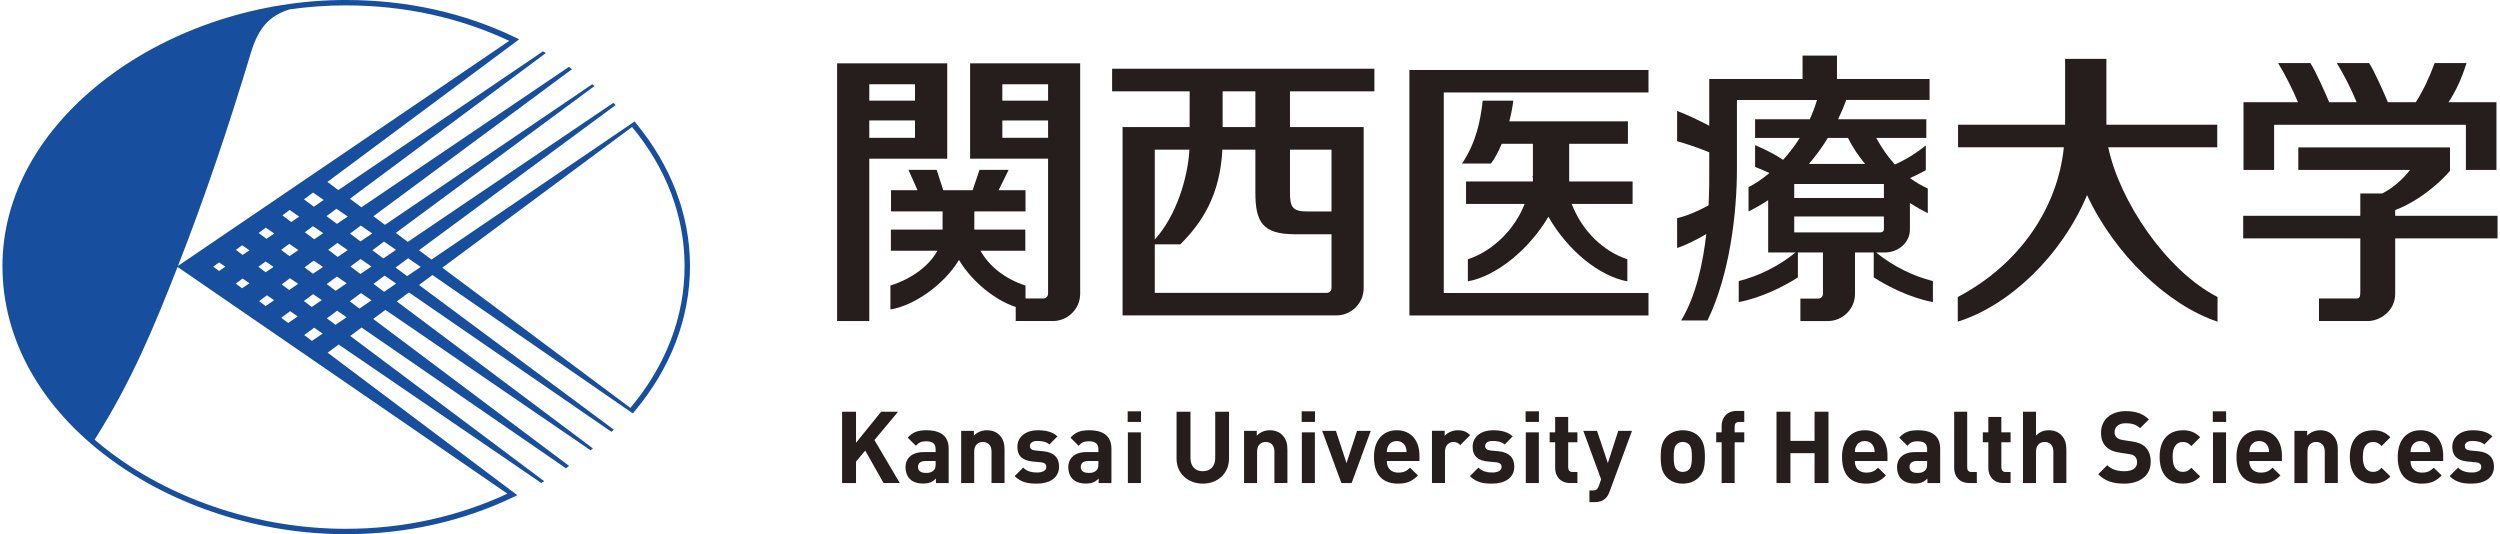
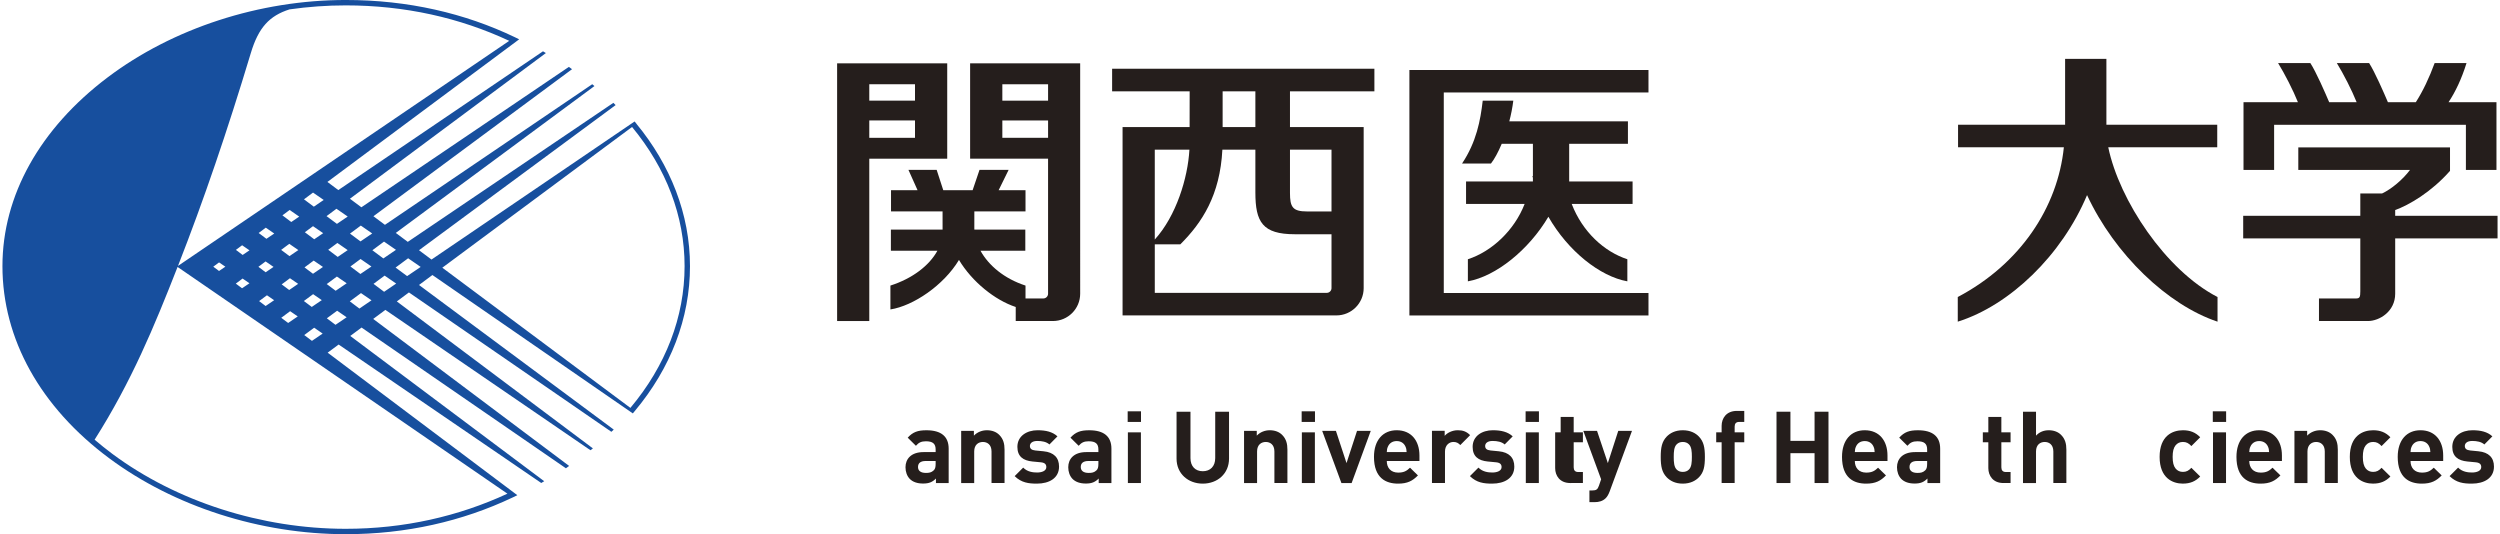
<svg xmlns="http://www.w3.org/2000/svg" id="Layer_2" data-name="Layer 2" width="234" height="50" viewBox="0 0 234 50">
  <g id="_レイヤー_1" data-name="レイヤー 1">
    <g>
      <g>
        <path d="m59.573,11.581c-.056-.069-.115-.139-.174-.212l-19.01,12.925-1.171-.873,18.404-13.584c-.069-.069-.142-.138-.212-.211l-19.242,13.012-1.122-.836,18.594-13.746c-.066-.059-.135-.118-.208-.173l-19.402,13.161-1.077-.804,18.591-13.764c-.097-.07-.198-.142-.298-.215l-19.42,13.141-1.072-.8,18.341-13.636c-.09-.055-.177-.111-.27-.163l-19.159,12.988-1.019-.762L48.594,3.68c-.138-.069-.277-.139-.419-.205-4.661-2.232-9.973-3.476-15.82-3.476-8.066,0-16.193,2.644-22.296,7.256C3.72,12.045.229,18.314.229,24.908c0,6.816,3.552,13.203,9.997,17.988,6.08,4.515,14.145,7.104,22.129,7.104,5.632,0,10.913-1.196,15.643-3.444.145-.069.284-.136.426-.205l-17.755-13.341,1.029-.762,18.964,12.96c.093-.055.184-.111.277-.166l-18.155-13.597,1.059-.787,19.127,13.172c.101-.073.201-.146.302-.219l-18.339-13.76,1.14-.846,19.194,13.137c.077-.059.157-.114.23-.173l-18.353-13.756,1.133-.842,18.948,13.046c.076-.069.149-.139.222-.208l-18.227-13.535,1.254-.932,18.76,12.953c.059-.073.118-.143.177-.215l-18.009-13.424,17.759-13.171c3.202,3.871,4.917,8.351,4.917,13.026,0,4.762-1.771,9.332-5.073,13.268l.406.301c3.368-4.023,5.173-8.698,5.173-13.57s-1.84-9.47-5.014-13.327Zm-28.082,7.959l1.055.728-1.009.686-.973-.724.927-.69ZM47.665,3.822l-31.006,21.069c2.42-6.185,4.605-12.586,6.821-19.935.719-2.384,1.74-3.482,3.62-4.078,1.742-.246,3.498-.374,5.255-.374,5.524,0,10.681,1.154,15.31,3.32Zm-18.261,26.852l.797.548-1.003.683-.722-.544.929-.687Zm-.963-2.499l.866-.641.813.558-.939.638-.74-.555Zm.856-2.55l-.794-.596.858-.638.87.596-.934.638Zm.114-3.229l-.877-.658.764-.569.951.656-.839.572Zm-.036-3.05l-.923-.689.847-.631.999.689-.923.631Zm-2.308,7.797l-.702-.526.775-.575.767.527-.84.575Zm.802,2.474l-.898.613-.646-.485.83-.617.714.489Zm-.776-5.645l-.778-.582.761-.568.849.585-.832.565Zm.169-3.192l-.828-.623.676-.503.896.62-.743.506Zm-2.275,6.858l.672.461-.797.544-.611-.461.736-.544Zm-.801-2.665l.674-.503.743.513-.74.502-.678-.512Zm.752-2.62l-.728-.544.667-.499.793.548-.733.495Zm-2.227,1.511l-.631-.475.582-.433.689.475-.641.434Zm.637,2.651l-.693.467-.584-.436.634-.475.643.444Zm-2.254-1.553l-.593.402-.539-.402.542-.401.589.401Zm26.4,21.246c-4.591,2.127-9.695,3.288-15.14,3.288-7.877,0-15.834-2.554-21.829-7.007-.579-.433-1.136-.877-1.67-1.334,3.455-5.443,5.577-10.587,7.766-16.169l30.874,21.222Zm-16.093-15.805l-.809-.61.965-.71.889.613-1.045.707Zm.017-3.188l-.837-.627.951-.704.918.631-1.033.7Zm.192-3.167l-.89-.669.859-.638.965.669-.934.638Zm2.031,4.834l-.899-.676,1.046-.773.985.676-1.132.772Zm-.841-3.94l.948-.7,1.018.703-1.033.7-.933-.703Zm.943-2.346l-.983-.731,1.012-.752,1.066.738-1.096.745Zm1.11.828l1.091-.811,1.119.772-1.182.804-1.029-.766Zm1.099,3.888l-.991-.745,1.04-.77,1.081.745-1.13.769Zm2.155-1.469l-1.081-.8,1.175-.87,1.174.811-1.269.859Z" style="fill: #174f9e;" />
        <g>
          <path d="m104.094,8.546h7.258c-.002.95-.004,2.237-.005,3.349h-6.275v17.627h20.015c1.406,0,2.552-1.143,2.552-2.551v-15.075h-6.898v-3.349h7.902v-2.112h-24.549v2.112Zm3.993,5.463h3.242c-.148,2.672-1.248,6.218-3.242,8.41v-8.41Zm12.654,0h3.888v5.783h-2.285c-1.363,0-1.602-.418-1.602-1.744v-4.039Zm-6.303-5.463h3.065v3.349h-3.065v-3.349Zm3.065,5.463v3.999c0,2.775.663,3.917,3.699,3.917h3.427v5.046c0,.241-.201.439-.437.439h-16.104v-4.538h2.387c2.043-2.034,3.72-4.602,3.939-8.863h3.091Z" style="fill: #251e1c;" />
          <path d="m88.66,5.929h-10.306v24.12h3.011v-15.195h7.295V5.929Zm-3.016,6.971h-4.279v-1.627h4.279v1.627Zm0-3.48h-4.279v-1.535h4.279v1.535Z" style="fill: #251e1c;" />
          <path d="m90.805,14.854h7.294v12.638c0,.243-.196.444-.441.444h-1.67v-1.206c-2.003-.649-3.462-1.897-4.214-3.261h4.195v-1.979h-4.768c-.001-.03-.004-.059-.004-.09,0-.854,0-.867.002-1.613h4.789v-1.983h-2.516l.934-1.901h-2.725l-.644,1.901h-2.748l-.616-1.901h-2.642l.852,1.901h-2.484v1.983h4.825c.001.817.001,1.006.001,1.703h-4.838v1.979h4.353c-.749,1.38-2.328,2.598-4.398,3.261v2.234c2.15-.336,4.987-2.261,6.418-4.634,1.218,2.033,3.351,3.759,5.311,4.404v1.314h3.48c1.408,0,2.553-1.147,2.553-2.557V5.929h-10.301v8.925Zm3.014-6.969h4.281v1.535h-4.281v-1.535Zm0,3.389h4.281v1.627h-4.281v-1.627Z" style="fill: #251e1c;" />
          <path d="m212.855,11.679h17.953v4.225h2.861v-6.337h-4.487c.639-.955,1.228-2.195,1.684-3.664h-2.984c-.5,1.367-1.112,2.658-1.763,3.664h-2.611c-.379-.892-1.23-2.845-1.759-3.664h-3.022c.612.995,1.422,2.571,1.854,3.664h-2.57c-.378-.892-1.23-2.845-1.763-3.664h-3.02c.613.995,1.425,2.571,1.857,3.664h-5.093v6.337h2.865v-4.225Z" style="fill: #251e1c;" />
          <path d="m224.19,20.197v-.537c1.282-.464,3.371-1.668,5.131-3.667v-2.199h-14.2v2.11h10.458c-.672.897-1.732,1.791-2.609,2.201h-2.045v2.092h-10.962v2.115h10.962v4.961c0,.528-.054.663-.411.663h-3.458v2.112h4.581c1.068,0,2.553-.885,2.553-2.557v-5.18h9.581v-2.115h-9.581Z" style="fill: #251e1c;" />
          <path d="m197.334,13.786h10.2v-2.112h-10.375v-6.165h-3.865v6.165h-10.02v2.112h9.903c-.573,5.617-4.077,10.929-9.93,14.015v2.307c4.888-1.533,9.751-6.236,12.101-11.848,2.585,5.564,7.557,10.298,12.213,11.848v-2.307c-4.865-2.506-9.201-9.066-10.228-14.015Z" style="fill: #251e1c;" />
          <path d="m131.92,29.529h22.378v-2.103h-19.16V8.657h19.16v-2.102h-22.378v22.973Z" style="fill: #251e1c;" />
          <path d="m152.811,16.986h-5.936v-3.527h5.499v-2.102h-11.104c.163-.622.294-1.275.375-1.935h-2.862c-.214,1.846-.588,3.868-1.936,5.885h2.706c.313-.398.673-1.048,1.009-1.848h2.918v3.015h-.045c.013.059.032.117.045.175v.337h-6.258v2.104h5.483c-.966,2.48-3.071,4.446-5.312,5.175v2.067c2.622-.467,5.7-2.935,7.535-6.044,1.849,3.225,4.836,5.588,7.392,6.044v-2.067c-2.165-.704-4.2-2.561-5.208-5.175h5.698v-2.104Z" style="fill: #251e1c;" />
-           <path d="m176.406,23.632c1.303,0,2.362-.955,2.362-2.133v-2.492c.538.341,1.096.661,1.673.947v-2.308c-.617-.284-1.162-.612-1.659-.974.519-.238,1.005-.488,1.476-.737v-2.318c-.901.723-1.809,1.293-2.898,1.781-.68-.745-1.244-1.58-1.745-2.489h4.688v-1.748h-8.259c.279-.575.535-1.178.769-1.805h7.795v-1.961h-8.667v-2.188h-3.222v2.188h-8.734v4.376c-1.031-.534-2.095-1.052-3.006-1.384v2.826c1.018.294,2.005.636,3.006,1.039v1.698c0,.675.007,1.845-.062,3.269-.893.499-2.027.995-2.944,1.198v2.796c.838-.27,1.908-.816,2.729-1.308-.309,2.731-.962,5.789-2.349,8.088h2.464c2.091-4.321,2.755-10.057,2.755-14.218v-6.418h7.496c-.19.634-.418,1.235-.677,1.805h-5.121v1.748h4.182c-.482.765-1.012,1.449-1.559,2.05-.618-.41-1.455-.884-2.623-1.378v2.042c.483.179.92.369,1.342.571-.681.574-1.352,1.02-1.954,1.32v2.272c.608-.294,1.223-.647,1.837-1.051v4.897h2.558c-1.601,1.308-3.479,2.213-5.314,2.676v1.965c2.093-.384,4.254-1.479,5.538-2.311v-2.33h2.347v3.876c0,.242-.197.438-.439.438h-1.674v2.103h2.568c1.402,0,2.543-1.14,2.543-2.541v-3.876h1.754v2.33c1.287.832,3.445,1.927,5.54,2.311v-1.965c-1.836-.463-3.714-1.368-5.316-2.676h.8Zm-.071-5.097h-8.396v-1.31h8.396v1.31Zm-3.364-5.625c.411.824.95,1.645,1.602,2.436h-5.259c.63-.738,1.227-1.548,1.773-2.436h1.884Zm-5.032,8.845v-1.496h8.396v1.199c0,.154-.109.297-.394.297h-8.003Z" style="fill: #251e1c;" />
        </g>
        <g>
-           <path d="m82.701,45.212l-1.715-3.037-.863,1.031v2.006h-1.303v-6.676h1.303v2.907l2.353-2.907h1.584l-2.213,2.653,2.372,4.022h-1.519Z" style="fill: #251e1c;" />
          <path d="m87.604,45.212v-.422c-.328.328-.637.469-1.2.469-.553,0-.965-.15-1.247-.431-.263-.271-.403-.665-.403-1.097,0-.778.535-1.415,1.687-1.415h1.135v-.244c0-.535-.263-.769-.909-.769-.441,0-.675.122-.937.422l-.769-.759c.478-.525.937-.694,1.753-.694,1.379,0,2.081.581,2.081,1.725v3.215h-1.191Zm-.028-2.063h-.928c-.487,0-.722.197-.722.563,0,.337.235.553.741.553.3,0,.515-.038.722-.235.141-.122.187-.309.187-.619v-.263Z" style="fill: #251e1c;" />
          <path d="m92.807,45.212v-2.953c0-.665-.422-.891-.807-.891s-.815.225-.815.891v2.953h-1.219v-4.885h1.19v.45c.319-.337.769-.506,1.219-.506.487,0,.881.159,1.153.431.394.394.497.853.497,1.387v3.122h-1.219Z" style="fill: #251e1c;" />
          <path d="m97.054,45.268c-.769,0-1.453-.084-2.081-.703l.797-.797c.393.403.928.459,1.303.459.422,0,.863-.14.863-.506,0-.244-.122-.413-.515-.45l-.788-.075c-.862-.085-1.406-.469-1.406-1.369,0-1.021.891-1.556,1.885-1.556.769,0,1.397.141,1.865.572l-.75.759c-.281-.253-.703-.328-1.134-.328-.488,0-.694.225-.694.469s.141.384.506.422l.769.075c.966.094,1.453.6,1.453,1.435,0,1.078-.919,1.593-2.072,1.593Z" style="fill: #251e1c;" />
          <path d="m102.838,45.212v-.422c-.328.328-.637.469-1.2.469-.553,0-.965-.15-1.247-.431-.263-.271-.403-.665-.403-1.097,0-.778.535-1.415,1.687-1.415h1.135v-.244c0-.535-.263-.769-.909-.769-.441,0-.675.122-.937.422l-.769-.759c.478-.525.937-.694,1.753-.694,1.379,0,2.081.581,2.081,1.725v3.215h-1.191Zm-.028-2.063h-.928c-.487,0-.722.197-.722.563,0,.337.235.553.741.553.3,0,.515-.038.722-.235.141-.122.187-.309.187-.619v-.263Z" style="fill: #251e1c;" />
          <path d="m105.55,39.493v-.994h1.247v.994h-1.247Zm.019,5.719v-4.744h1.219v4.744h-1.219Z" style="fill: #251e1c;" />
          <path d="m112.582,45.268c-1.369,0-2.457-.928-2.457-2.343v-4.388h1.303v4.341c0,.769.45,1.229,1.153,1.229s1.163-.459,1.163-1.229v-4.341h1.293v4.388c0,1.415-1.087,2.343-2.456,2.343Z" style="fill: #251e1c;" />
          <path d="m119.284,45.212v-2.953c0-.665-.422-.891-.807-.891s-.815.225-.815.891v2.953h-1.219v-4.885h1.19v.45c.319-.337.769-.506,1.219-.506.487,0,.881.159,1.153.431.394.394.497.853.497,1.387v3.122h-1.219Z" style="fill: #251e1c;" />
          <path d="m121.835,39.493v-.994h1.247v.994h-1.247Zm.019,5.719v-4.744h1.219v4.744h-1.219Z" style="fill: #251e1c;" />
          <path d="m126.513,45.212h-.957l-1.8-4.885h1.285l.993,3.019.985-3.019h1.285l-1.791,4.885Z" style="fill: #251e1c;" />
          <path d="m129.803,43.149c0,.638.375,1.087,1.069,1.087.535,0,.797-.159,1.106-.459l.741.722c-.497.507-.975.769-1.856.769-1.153,0-2.259-.525-2.259-2.503,0-1.594.863-2.494,2.128-2.494,1.359,0,2.128.975,2.128,2.363v.515h-3.056Zm1.744-1.359c-.131-.291-.403-.506-.816-.506s-.684.215-.815.506c-.085.178-.103.309-.113.525h1.856c-.009-.216-.028-.347-.112-.525Z" style="fill: #251e1c;" />
          <path d="m136.685,41.658c-.187-.187-.347-.291-.647-.291-.375,0-.787.281-.787.9v2.944h-1.219v-4.885h1.19v.469c.235-.281.703-.525,1.229-.525.478,0,.815.122,1.153.459l-.919.928Z" style="fill: #251e1c;" />
          <path d="m139.666,45.268c-.769,0-1.453-.084-2.081-.703l.797-.797c.393.403.928.459,1.303.459.422,0,.863-.14.863-.506,0-.244-.122-.413-.515-.45l-.788-.075c-.862-.085-1.406-.469-1.406-1.369,0-1.021.891-1.556,1.885-1.556.769,0,1.397.141,1.865.572l-.75.759c-.281-.253-.703-.328-1.134-.328-.488,0-.694.225-.694.469s.141.384.506.422l.769.075c.966.094,1.453.6,1.453,1.435,0,1.078-.919,1.593-2.072,1.593Z" style="fill: #251e1c;" />
          <path d="m142.797,39.493v-.994h1.247v.994h-1.247Zm.019,5.719v-4.744h1.219v4.744h-1.219Z" style="fill: #251e1c;" />
-           <path d="m146.979,45.212c-.994,0-1.416-.703-1.416-1.397v-2.419h-.515v-.929h.515v-1.443h1.219v1.443h.863v.929h-.863v2.343c0,.281.131.441.422.441h.441v1.031h-.665Z" style="fill: #251e1c;" />
+           <path d="m146.979,45.212c-.994,0-1.416-.703-1.416-1.397v-2.419v-.929h.515v-1.443h1.219v1.443h.863v.929h-.863v2.343c0,.281.131.441.422.441h.441v1.031h-.665Z" style="fill: #251e1c;" />
          <path d="m150.663,45.999c-.103.272-.216.478-.366.628-.281.281-.647.375-1.05.375h-.478v-1.097h.281c.347,0,.487-.085.609-.441l.206-.6-1.669-4.538h1.285l1.013,3.019.975-3.019h1.285l-2.091,5.672Z" style="fill: #251e1c;" />
          <path d="m159.025,44.668c-.309.319-.797.6-1.519.6s-1.2-.281-1.509-.6c-.441-.469-.553-1.021-.553-1.903s.113-1.425.553-1.894c.309-.319.787-.6,1.509-.6s1.209.272,1.519.6c.441.469.553,1.013.553,1.894s-.103,1.443-.553,1.903Zm-.947-3.084c-.141-.141-.328-.216-.572-.216-.235,0-.422.075-.563.216-.253.243-.281.684-.281,1.181,0,.506.029.947.281,1.191.141.141.328.215.563.215.244,0,.431-.075.572-.215.253-.244.281-.685.281-1.191,0-.497-.029-.938-.281-1.181Z" style="fill: #251e1c;" />
          <path d="m162.363,41.396v3.815h-1.219v-3.815h-.507v-.929h.507v-.609c0-.693.431-1.397,1.425-1.397h.694v1.031h-.478c-.291,0-.422.159-.422.441v.534h.9v.929h-.9Z" style="fill: #251e1c;" />
          <path d="m169.843,45.212v-2.794h-2.259v2.794h-1.303v-6.676h1.303v2.729h2.259v-2.729h1.303v6.676h-1.303Z" style="fill: #251e1c;" />
          <path d="m173.611,43.149c0,.638.375,1.087,1.069,1.087.535,0,.797-.159,1.106-.459l.741.722c-.497.507-.975.769-1.856.769-1.153,0-2.259-.525-2.259-2.503,0-1.594.863-2.494,2.128-2.494,1.359,0,2.128.975,2.128,2.363v.515h-3.056Zm1.744-1.359c-.131-.291-.403-.506-.816-.506s-.684.215-.815.506c-.085.178-.103.309-.113.525h1.856c-.009-.216-.028-.347-.112-.525Z" style="fill: #251e1c;" />
          <path d="m180.408,45.212v-.422c-.328.328-.637.469-1.2.469-.553,0-.965-.15-1.247-.431-.263-.271-.403-.665-.403-1.097,0-.778.535-1.415,1.688-1.415h1.134v-.244c0-.535-.263-.769-.909-.769-.441,0-.675.122-.937.422l-.769-.759c.478-.525.937-.694,1.753-.694,1.378,0,2.081.581,2.081,1.725v3.215h-1.191Zm-.028-2.063h-.928c-.487,0-.722.197-.722.563,0,.337.235.553.741.553.3,0,.515-.038.722-.235.141-.122.187-.309.187-.619v-.263Z" style="fill: #251e1c;" />
-           <path d="m184.336,45.212c-1.003,0-1.425-.703-1.425-1.397v-5.279h1.219v5.204c0,.291.122.441.431.441h.469v1.031h-.693Z" style="fill: #251e1c;" />
          <path d="m187.524,45.212c-.994,0-1.416-.703-1.416-1.397v-2.419h-.515v-.929h.515v-1.443h1.219v1.443h.863v.929h-.863v2.343c0,.281.131.441.422.441h.441v1.031h-.665Z" style="fill: #251e1c;" />
          <path d="m192.193,45.212v-2.953c0-.665-.422-.891-.807-.891s-.815.225-.815.891v2.953h-1.219v-6.676h1.219v2.241c.309-.337.722-.506,1.191-.506.487,0,.881.159,1.153.431.394.394.497.853.497,1.387v3.122h-1.219Z" style="fill: #251e1c;" />
-           <path d="m198.83,45.268c-1.012,0-1.781-.215-2.437-.881l.844-.844c.422.422.993.563,1.603.563.779,0,1.191-.3,1.191-.835,0-.225-.065-.413-.206-.553-.131-.121-.263-.178-.6-.225l-.797-.122c-.591-.084-.994-.263-1.294-.553-.319-.309-.478-.75-.478-1.312,0-1.191.881-2.025,2.325-2.025.919,0,1.585.225,2.157.778l-.825.816c-.412-.403-.928-.459-1.369-.459-.693,0-1.022.384-1.022.843,0,.178.047.347.188.478.131.122.328.216.609.253l.797.122c.609.085.985.244,1.275.525.356.329.515.807.515,1.407,0,1.293-1.069,2.025-2.475,2.025Z" style="fill: #251e1c;" />
          <path d="m204.324,45.268c-.975,0-2.184-.525-2.184-2.503s1.209-2.494,2.184-2.494c.675,0,1.181.206,1.613.656l-.825.825c-.253-.272-.469-.385-.788-.385-.29,0-.515.103-.693.319-.187.234-.272.562-.272,1.078s.085.853.272,1.087c.178.215.403.319.693.319.319,0,.535-.113.788-.384l.825.815c-.431.45-.937.665-1.613.665Z" style="fill: #251e1c;" />
          <path d="m207.118,39.493v-.994h1.247v.994h-1.247Zm.019,5.719v-4.744h1.219v4.744h-1.219Z" style="fill: #251e1c;" />
          <path d="m210.531,43.149c0,.638.375,1.087,1.069,1.087.535,0,.797-.159,1.106-.459l.741.722c-.497.507-.975.769-1.856.769-1.153,0-2.259-.525-2.259-2.503,0-1.594.863-2.494,2.128-2.494,1.359,0,2.128.975,2.128,2.363v.515h-3.056Zm1.744-1.359c-.131-.291-.403-.506-.816-.506s-.684.215-.815.506c-.085.178-.103.309-.113.525h1.856c-.009-.216-.028-.347-.112-.525Z" style="fill: #251e1c;" />
          <path d="m217.599,45.212v-2.953c0-.665-.421-.891-.806-.891s-.815.225-.815.891v2.953h-1.219v-4.885h1.191v.45c.319-.337.769-.506,1.219-.506.487,0,.881.159,1.153.431.394.394.497.853.497,1.387v3.122h-1.219Z" style="fill: #251e1c;" />
          <path d="m222.128,45.268c-.975,0-2.185-.525-2.185-2.503s1.209-2.494,2.185-2.494c.675,0,1.181.206,1.612.656l-.825.825c-.253-.272-.469-.385-.787-.385-.291,0-.516.103-.694.319-.187.234-.272.562-.272,1.078s.085.853.272,1.087c.178.215.403.319.694.319.319,0,.534-.113.787-.384l.825.815c-.431.45-.937.665-1.612.665Z" style="fill: #251e1c;" />
          <path d="m225.625,43.149c0,.638.375,1.087,1.069,1.087.535,0,.797-.159,1.106-.459l.741.722c-.497.507-.975.769-1.856.769-1.153,0-2.259-.525-2.259-2.503,0-1.594.863-2.494,2.128-2.494,1.359,0,2.128.975,2.128,2.363v.515h-3.056Zm1.744-1.359c-.131-.291-.403-.506-.816-.506s-.684.215-.815.506c-.085.178-.103.309-.113.525h1.856c-.009-.216-.028-.347-.112-.525Z" style="fill: #251e1c;" />
          <path d="m231.362,45.268c-.769,0-1.453-.084-2.081-.703l.797-.797c.393.403.928.459,1.303.459.422,0,.863-.14.863-.506,0-.244-.122-.413-.515-.45l-.788-.075c-.862-.085-1.406-.469-1.406-1.369,0-1.021.891-1.556,1.885-1.556.769,0,1.397.141,1.865.572l-.75.759c-.281-.253-.703-.328-1.135-.328-.487,0-.693.225-.693.469s.141.384.506.422l.769.075c.966.094,1.453.6,1.453,1.435,0,1.078-.919,1.593-2.072,1.593Z" style="fill: #251e1c;" />
        </g>
      </g>
      <rect width="234" height="50" style="fill: none;" />
    </g>
  </g>
</svg>